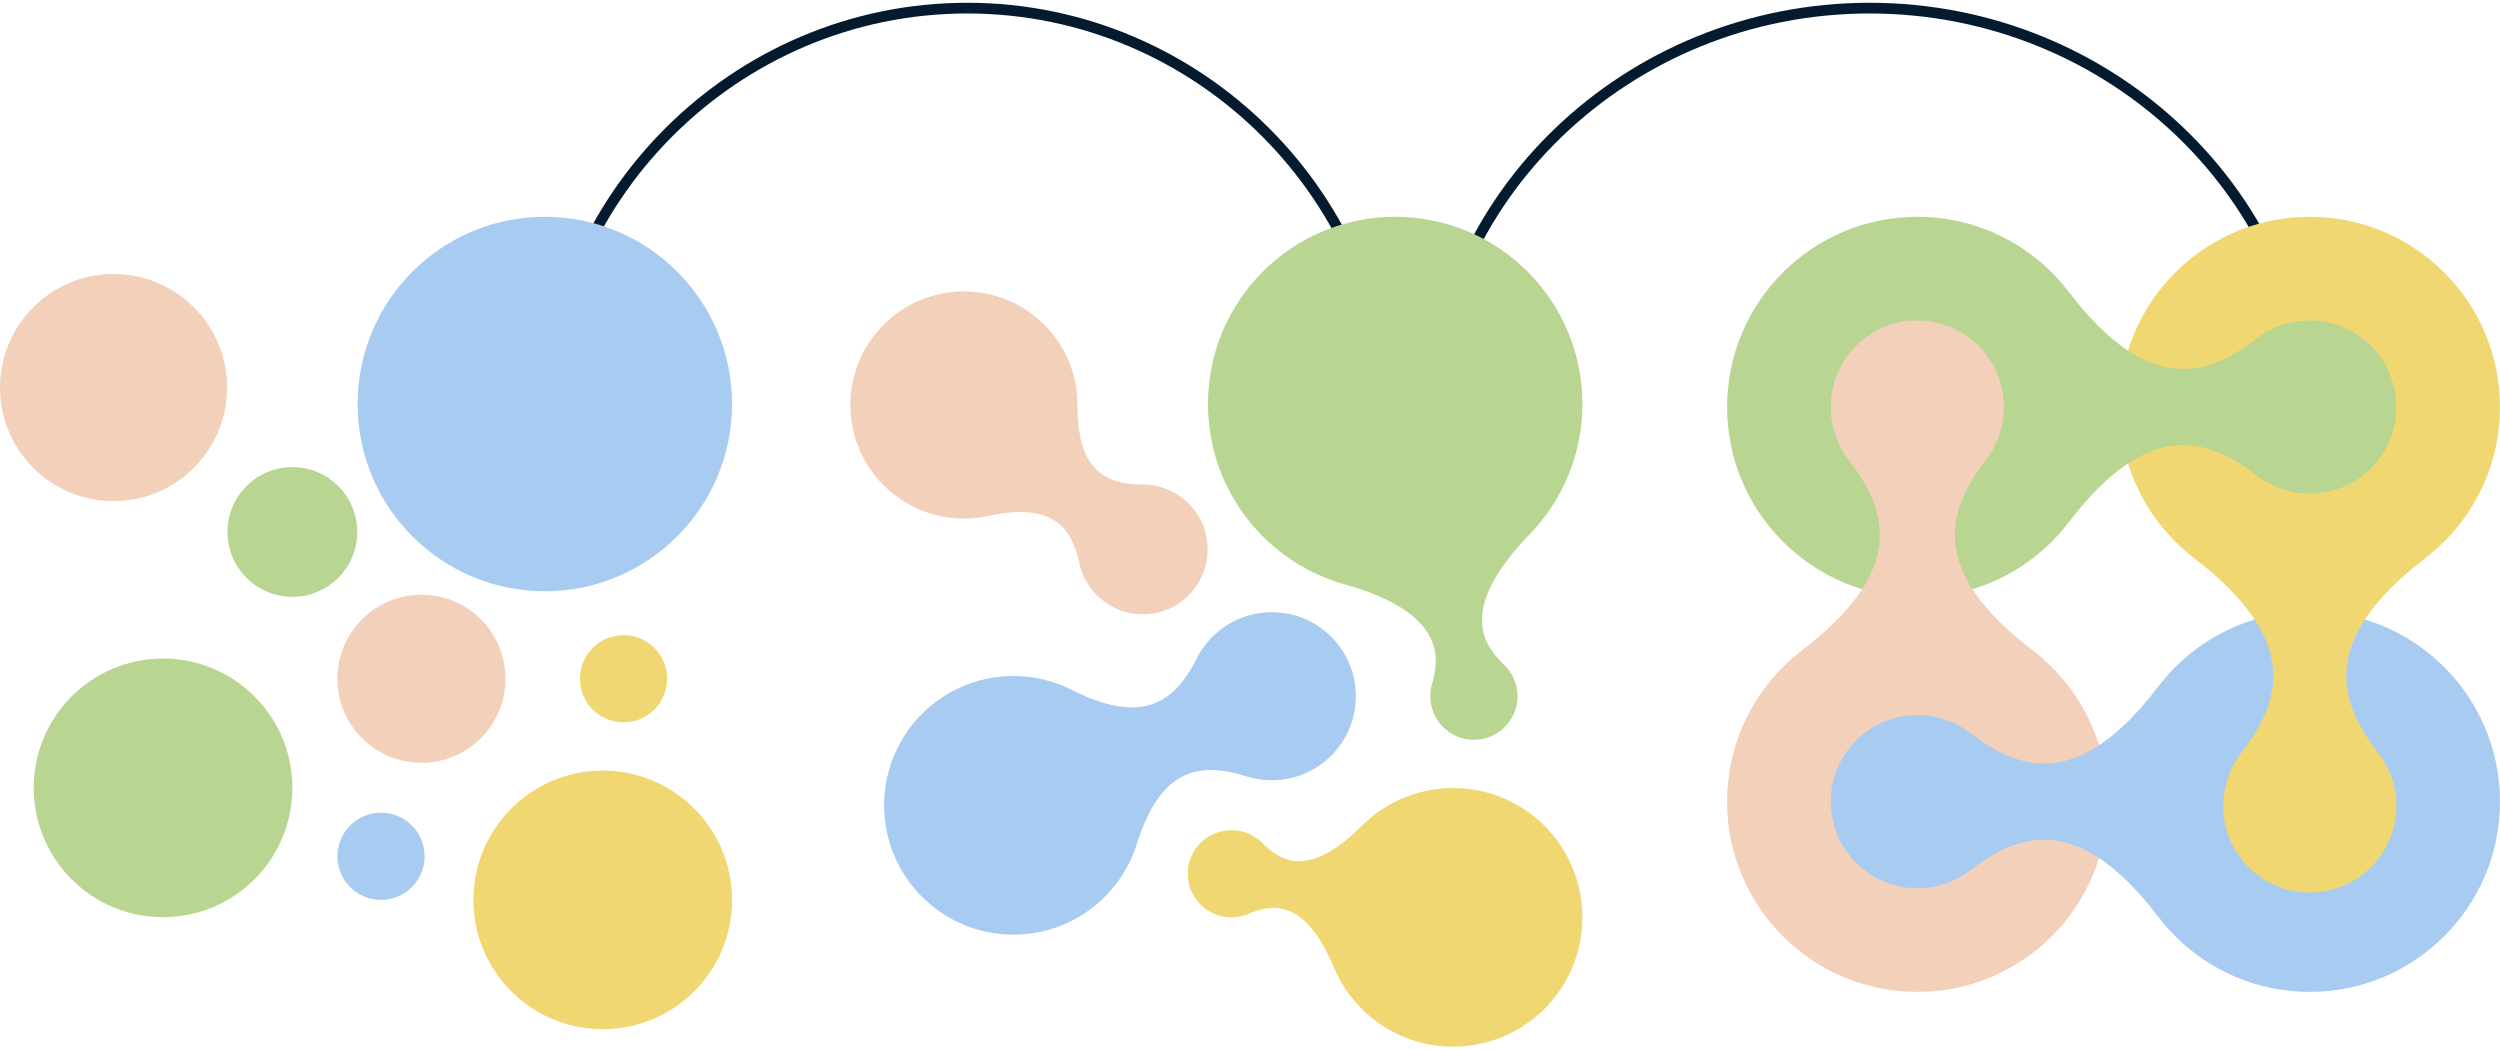
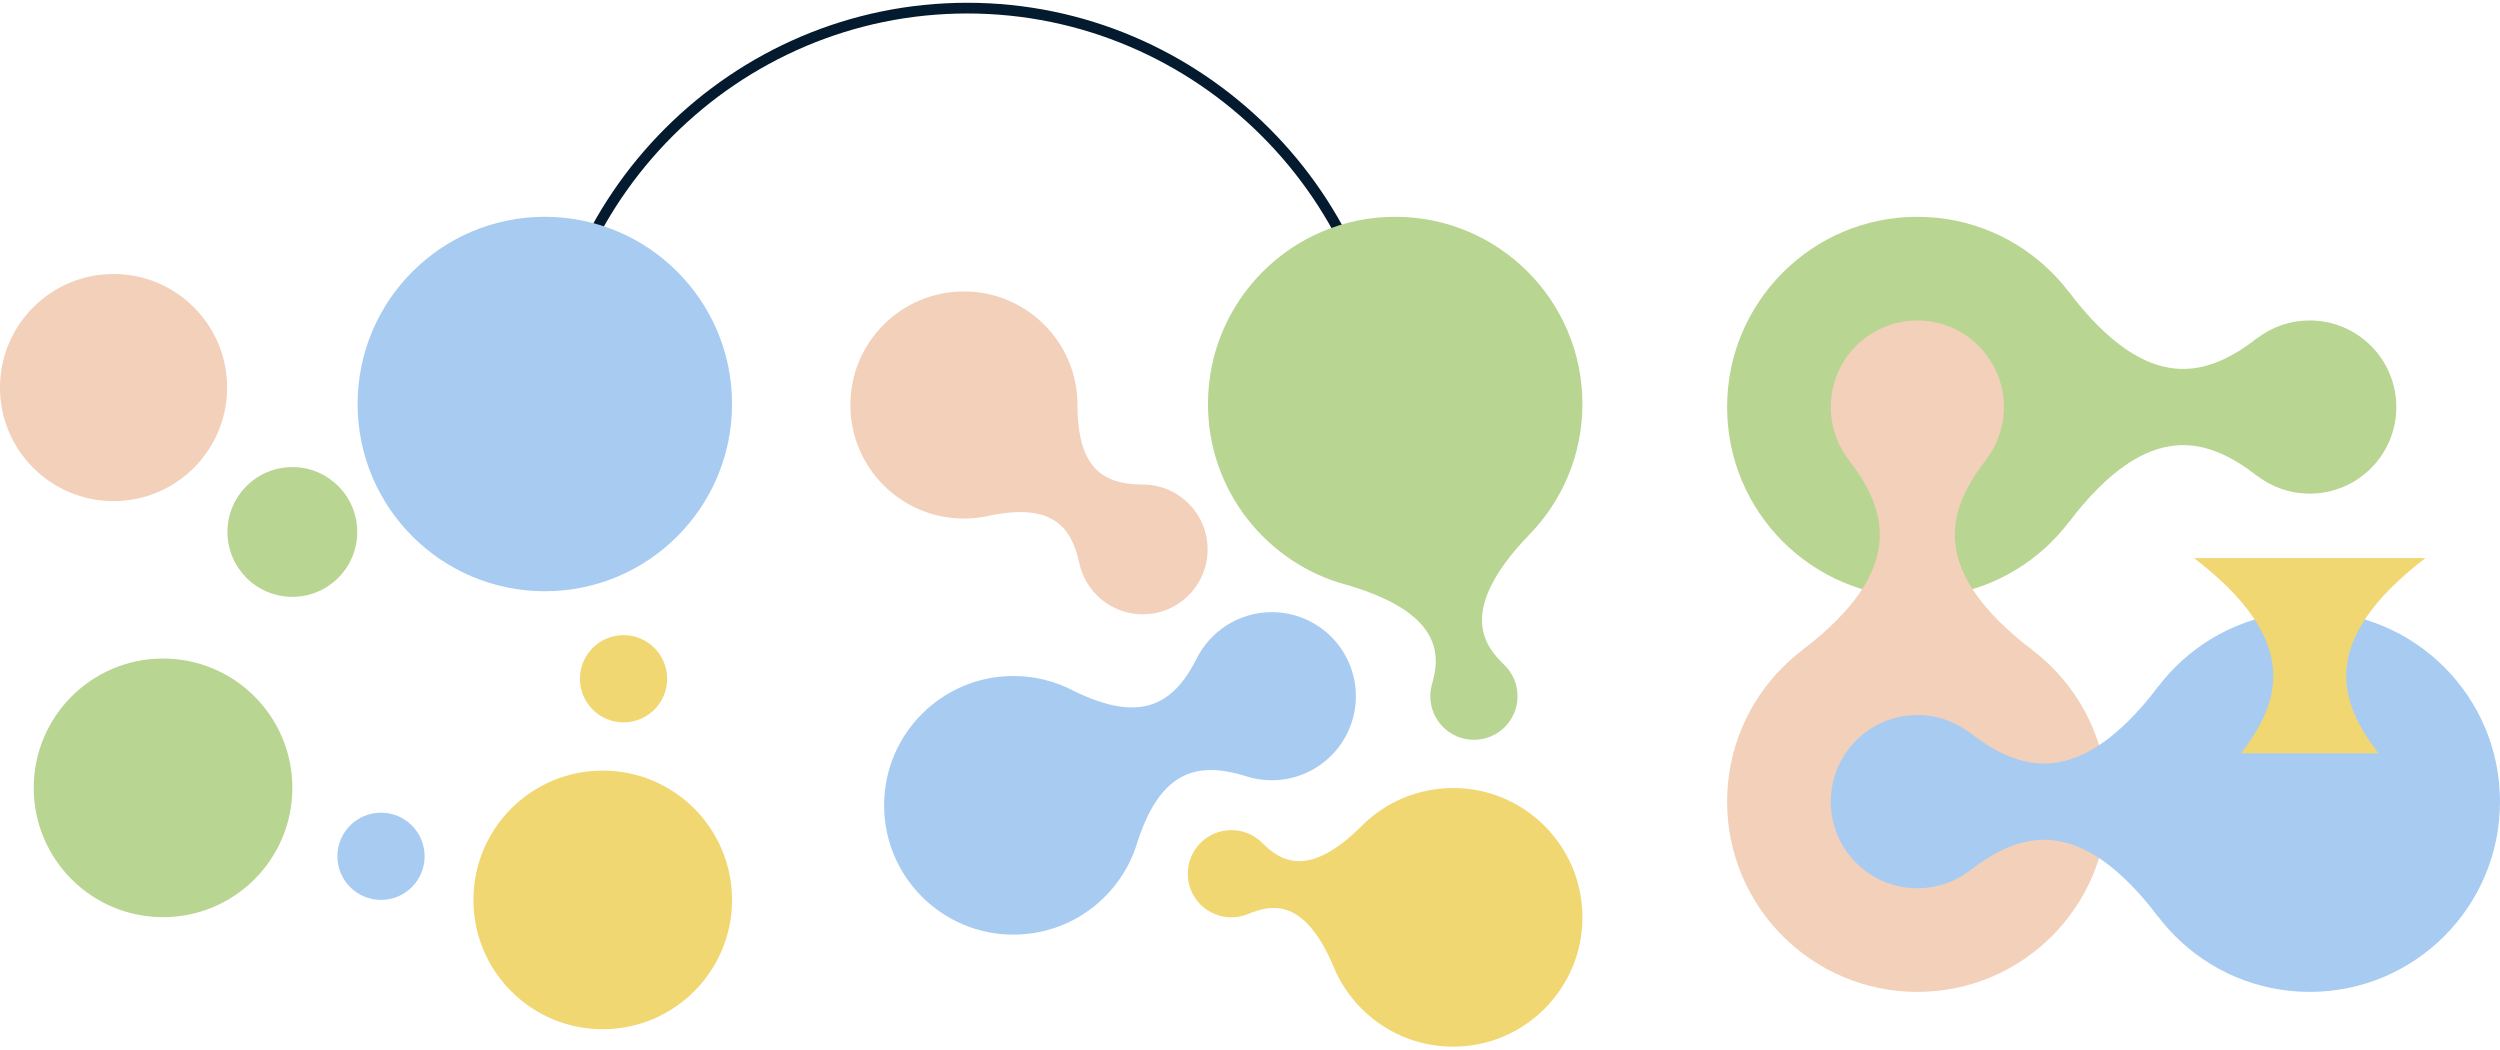
<svg xmlns="http://www.w3.org/2000/svg" width="700" height="294" viewBox="0 0 700 294" fill="none">
  <path d="M152.552 147.407V120.549C152.552 55.499 205.775 2.275 270.826 2.275C335.876 2.275 389.099 55.499 389.099 120.549V151.909" stroke="#041A2F" stroke-width="3" stroke-miterlimit="10" />
-   <path d="M400.266 147.407V120.549C400.266 55.499 455.721 2.275 523.498 2.275C591.275 2.275 646.73 55.499 646.73 120.549V151.909" stroke="#041A2F" stroke-width="3" stroke-miterlimit="10" />
  <path d="M152.551 165.548C181.503 165.548 204.974 142.078 204.974 113.125C204.974 84.173 181.503 60.702 152.551 60.702C123.599 60.702 100.128 84.173 100.128 113.125C100.128 142.078 123.599 165.548 152.551 165.548Z" fill="#A8CBF1" />
  <path d="M81.859 167.118C91.894 167.118 100.028 158.983 100.028 148.949C100.028 138.915 91.894 130.781 81.859 130.781C71.826 130.781 63.691 138.915 63.691 148.949C63.691 158.983 71.826 167.118 81.859 167.118Z" fill="#B8D592" />
  <path d="M168.766 288.183C188.763 288.183 204.974 271.972 204.974 251.975C204.974 231.978 188.763 215.767 168.766 215.767C148.769 215.767 132.558 231.978 132.558 251.975C132.558 271.972 148.769 288.183 168.766 288.183Z" fill="#F1D772" />
  <path d="M45.653 256.809C65.651 256.809 81.862 240.598 81.862 220.601C81.862 200.604 65.651 184.393 45.653 184.393C25.656 184.393 9.445 200.604 9.445 220.601C9.445 240.598 25.656 256.809 45.653 256.809Z" fill="#B8D592" />
  <path d="M174.593 202.264C181.337 202.264 186.804 196.797 186.804 190.053C186.804 183.308 181.337 177.841 174.593 177.841C167.848 177.841 162.381 183.308 162.381 190.053C162.381 196.797 167.848 202.264 174.593 202.264Z" fill="#F1D772" />
  <path d="M106.684 251.974C113.429 251.974 118.896 246.507 118.896 239.763C118.896 233.018 113.429 227.551 106.684 227.551C99.94 227.551 94.473 233.018 94.473 239.763C94.473 246.507 99.94 251.974 106.684 251.974Z" fill="#A8CBF1" />
  <path d="M31.796 140.312C49.356 140.312 63.592 126.076 63.592 108.516C63.592 90.955 49.356 76.72 31.796 76.72C14.236 76.72 0 90.955 0 108.516C0 126.076 14.236 140.312 31.796 140.312Z" fill="#F2D0BA" />
-   <path d="M118.002 213.584C130.998 213.584 141.533 203.049 141.533 190.053C141.533 177.057 130.998 166.521 118.002 166.521C105.006 166.521 94.471 177.057 94.471 190.053C94.471 203.049 105.006 213.584 118.002 213.584Z" fill="#F2D0BA" />
  <path d="M428.304 149.599C437.448 140.163 443.078 127.301 443.078 113.125C443.078 84.173 419.608 60.702 390.655 60.702C361.703 60.702 338.232 84.173 338.232 113.125C338.232 137.382 354.708 157.787 377.079 163.768C405.454 171.981 402.84 184.896 400.945 191.619C400.649 192.673 400.487 193.786 400.487 194.935C400.487 201.68 405.953 207.146 412.699 207.146C419.444 207.146 424.91 201.68 424.91 194.935C424.91 191.491 423.483 188.385 421.19 186.164H421.195C416.14 181.266 407.288 171.3 428.311 149.596H428.304V149.599Z" fill="#B8D592" />
  <path d="M319.978 135.663C309.508 135.656 301.686 131.741 301.697 113.42C301.697 113.42 301.697 113.406 301.697 113.399C301.697 95.838 287.463 81.603 269.901 81.603C252.34 81.603 238.105 95.838 238.105 113.399C238.105 130.961 252.34 145.195 269.901 145.195C272.374 145.195 274.779 144.912 277.09 144.379C294.496 140.761 299.94 147.432 302.158 157.457C303.837 165.755 311.171 172.004 319.964 172.004C329.998 172.004 338.132 163.869 338.132 153.835C338.132 143.802 330.005 135.674 319.976 135.667L319.978 135.663Z" fill="#F2D0BA" />
  <path d="M356.107 171.405C346.806 171.405 338.766 176.802 334.947 184.635C328.591 197.058 319.579 202.855 300.44 193.345C295.448 190.749 289.775 189.279 283.758 189.279C263.762 189.279 247.55 205.489 247.55 225.487C247.55 245.485 263.76 261.695 283.758 261.695C300.141 261.695 313.983 250.812 318.449 235.88C324.974 215.611 335.392 213.19 348.696 217.278C351.027 218.052 353.517 218.47 356.107 218.47C369.103 218.47 379.638 207.935 379.638 194.939C379.638 181.942 369.103 171.408 356.107 171.408V171.405Z" fill="#A8CBF1" />
  <path d="M406.871 220.651C396.869 220.651 387.815 224.706 381.263 231.262C366.334 246.198 358.46 241.044 353.423 236.007C351.214 233.798 348.161 232.433 344.79 232.433C338.045 232.433 332.578 237.9 332.578 244.645C332.578 251.39 338.045 256.857 344.79 256.857C346.509 256.857 348.143 256.499 349.627 255.859C356.134 253.159 365.21 251.514 373.27 270.361C378.624 283.667 391.65 293.063 406.873 293.063C426.869 293.063 443.082 276.852 443.082 256.855C443.082 236.857 426.871 220.646 406.873 220.646L406.871 220.651Z" fill="#F1D772" />
  <path d="M536.858 167.241C566.277 167.241 590.126 143.392 590.126 113.973C590.126 84.554 566.277 60.705 536.858 60.705C507.439 60.705 483.59 84.554 483.59 113.973C483.59 143.392 507.439 167.241 536.858 167.241Z" fill="#B8D592" />
-   <path d="M646.729 167.241C676.148 167.241 699.997 143.392 699.997 113.973C699.997 84.554 676.148 60.705 646.729 60.705C617.31 60.705 593.461 84.554 593.461 113.973C593.461 143.392 617.31 167.241 646.729 167.241Z" fill="#F1D772" />
  <path d="M536.858 277.731C566.277 277.731 590.126 253.882 590.126 224.462C590.126 195.043 566.277 171.194 536.858 171.194C507.439 171.194 483.59 195.043 483.59 224.462C483.59 253.882 507.439 277.731 536.858 277.731Z" fill="#F2D0BA" />
  <path d="M646.729 277.731C676.148 277.731 699.997 253.882 699.997 224.462C699.997 195.043 676.148 171.194 646.729 171.194C617.31 171.194 593.461 195.043 593.461 224.462C593.461 253.882 617.31 277.731 646.729 277.731Z" fill="#A8CBF1" />
  <path d="M646.729 138.212C660.116 138.212 670.969 127.359 670.969 113.973C670.969 100.586 660.116 89.733 646.729 89.733C633.342 89.733 622.49 100.586 622.49 113.973C622.49 127.359 633.342 138.212 646.729 138.212Z" fill="#B8D592" />
-   <path d="M646.729 249.909C660.116 249.909 670.969 239.057 670.969 225.67C670.969 212.283 660.116 201.431 646.729 201.431C633.342 201.431 622.49 212.283 622.49 225.67C622.49 239.057 633.342 249.909 646.729 249.909Z" fill="#F1D772" />
  <path d="M536.857 248.702C550.244 248.702 561.097 237.85 561.097 224.463C561.097 211.076 550.244 200.224 536.857 200.224C523.47 200.224 512.618 211.076 512.618 224.463C512.618 237.85 523.47 248.702 536.857 248.702Z" fill="#A8CBF1" />
  <path d="M536.857 138.212C550.244 138.212 561.097 127.359 561.097 113.973C561.097 100.586 550.244 89.733 536.857 89.733C523.47 89.733 512.618 100.586 512.618 113.973C512.618 127.359 523.47 138.212 536.857 138.212Z" fill="#F2D0BA" />
  <path d="M579.211 81.662C601.89 111.39 618.503 105.02 632.03 94.701V133.242C618.503 122.923 601.89 116.553 579.211 146.281V81.662Z" fill="#B8D592" />
  <path d="M679.134 156.252C648.458 179.763 655.271 196.967 665.967 210.925H627.491C638.19 196.967 645.001 179.763 614.324 156.252H679.132H679.134Z" fill="#F1D772" />
  <path d="M604.378 256.773C581.699 227.045 565.086 233.415 551.56 243.734V205.193C565.086 215.512 581.699 221.882 604.378 192.154V256.773Z" fill="#A8CBF1" />
  <path d="M504.515 182.136C534.564 159.176 528.046 142.361 517.597 128.688H556.115C545.668 142.361 539.147 159.176 569.197 182.136H504.513H504.515Z" fill="#F2D0BA" />
</svg>